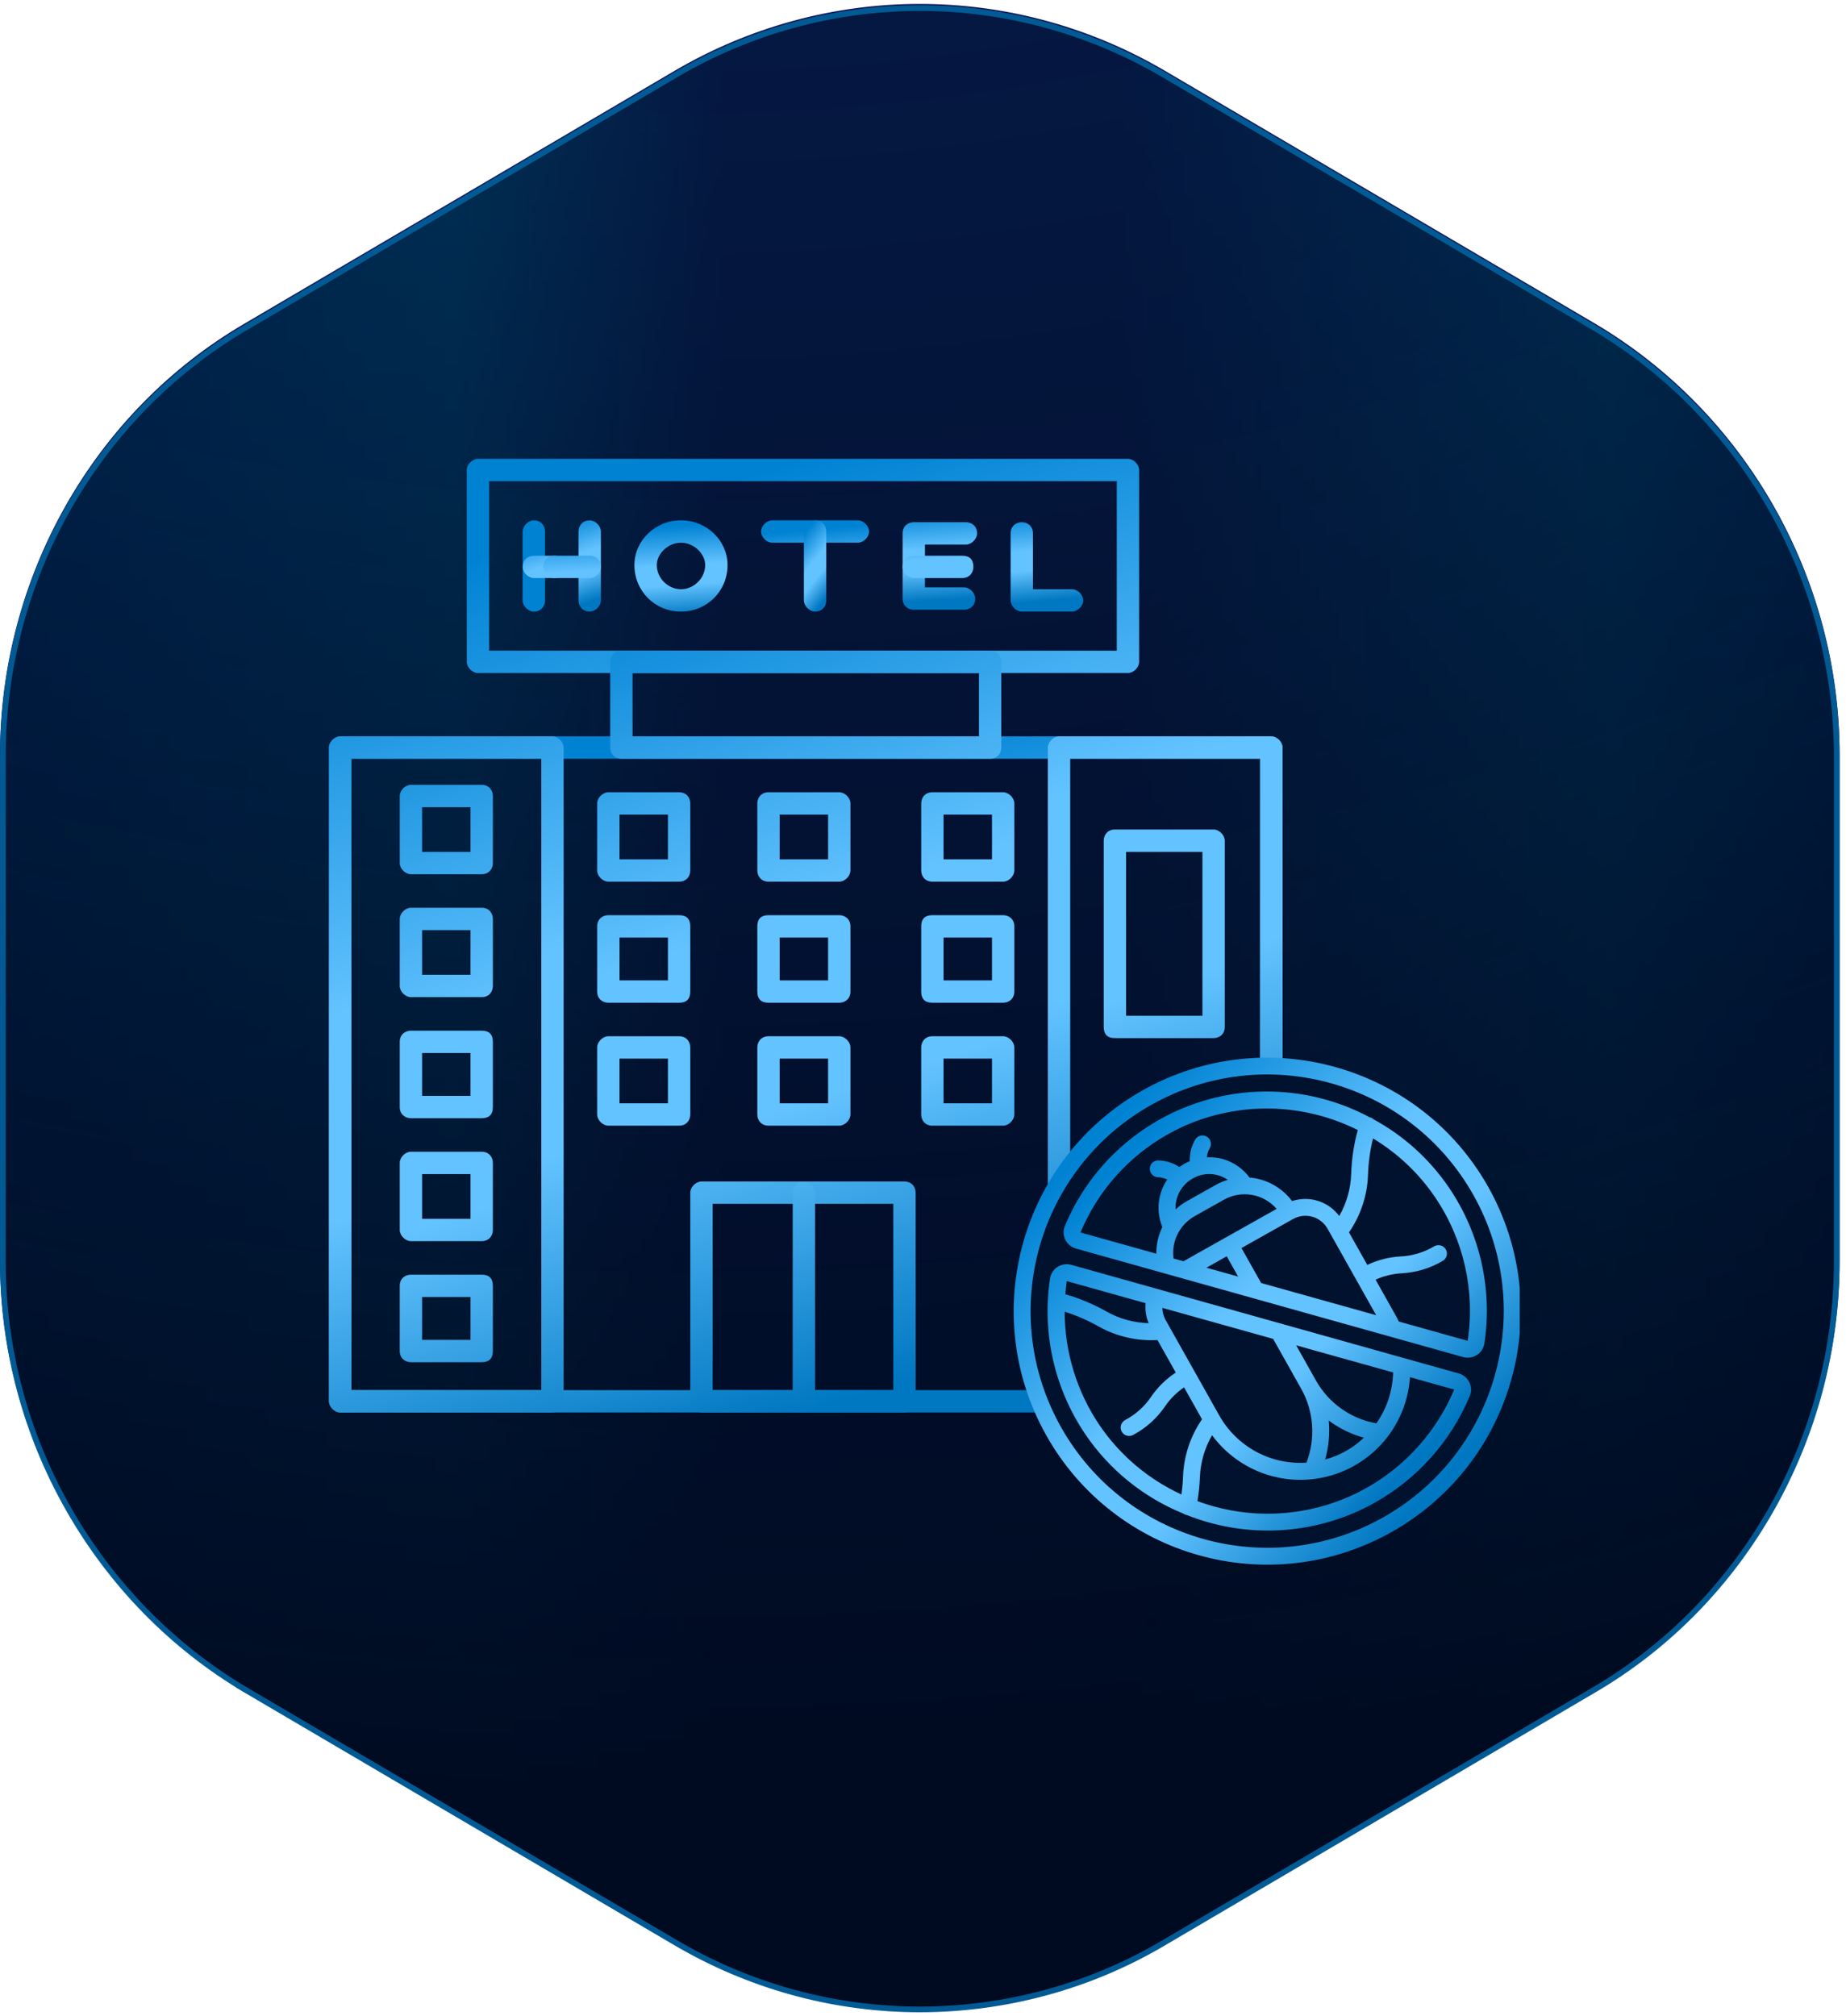
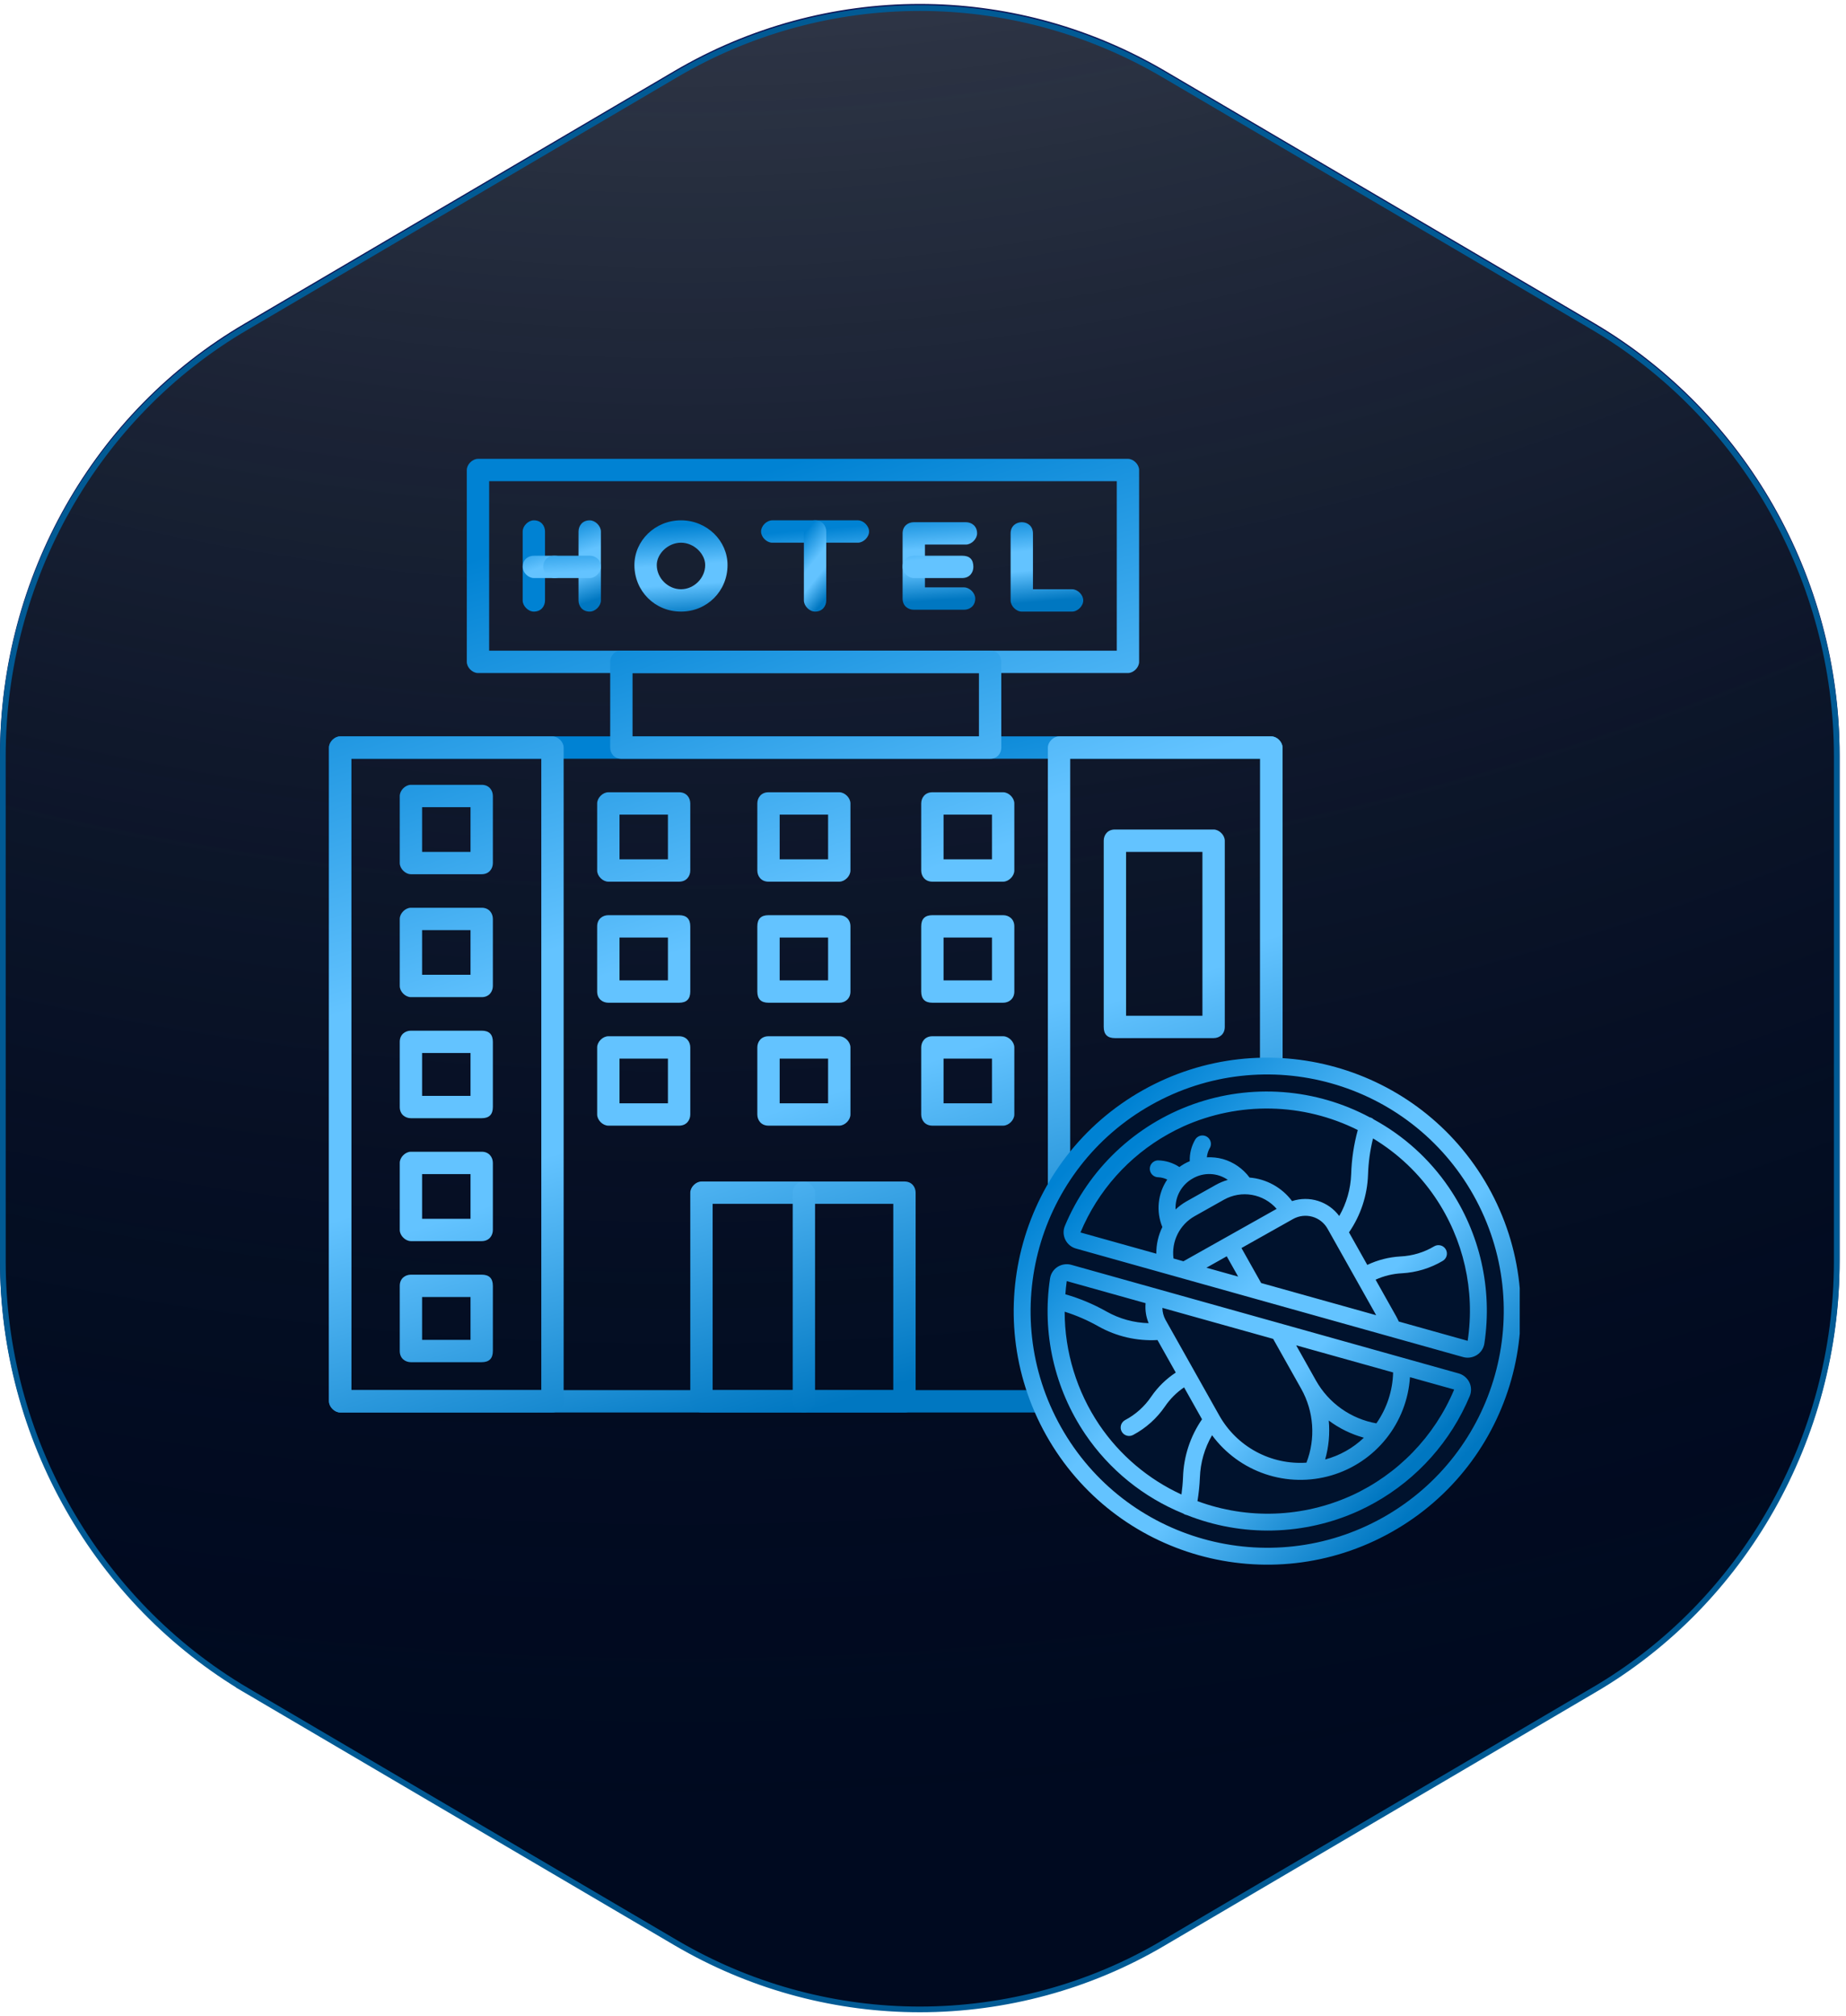
<svg xmlns="http://www.w3.org/2000/svg" width="228" height="249" viewBox="0 0 228 249" fill="none">
  <path d="M113.604 0.836C123.827 0.836 133.877 3.49 142.828 8.541L143.69 9.037L196.768 40.233C215.283 51.169 226.858 71.441 226.858 93.221V155.613C226.858 177.395 215.375 197.76 196.77 208.6L196.768 208.601L143.69 239.797H143.689C134.619 245.169 124.158 247.998 113.604 247.998C103.382 247.998 93.332 245.344 84.382 240.293L83.519 239.797L30.441 208.601H30.442C11.927 197.665 0.352 177.394 0.352 155.613V93.221C0.352 71.439 11.835 51.074 30.44 40.234L30.441 40.233L83.519 9.037C92.684 3.664 103.052 0.836 113.604 0.836Z" fill="url(#paint0_radial_22_9710)" />
  <path d="M113.604 0.836C123.827 0.836 133.877 3.49 142.828 8.541L143.69 9.037L196.768 40.233C215.283 51.169 226.858 71.441 226.858 93.221V155.613C226.858 177.395 215.375 197.76 196.77 208.6L196.768 208.601L143.69 239.797H143.689C134.619 245.169 124.158 247.998 113.604 247.998C103.382 247.998 93.332 245.344 84.382 240.293L83.519 239.797L30.441 208.601H30.442C11.927 197.665 0.352 177.394 0.352 155.613V93.221C0.352 71.439 11.835 51.074 30.44 40.234L30.441 40.233L83.519 9.037C92.684 3.664 103.052 0.836 113.604 0.836Z" fill="black" fill-opacity="0.2" />
-   <path d="M113.604 0.836C123.827 0.836 133.877 3.49 142.828 8.541L143.69 9.037L196.768 40.233C215.283 51.169 226.858 71.441 226.858 93.221V155.613C226.858 177.395 215.375 197.76 196.77 208.6L196.768 208.601L143.69 239.797H143.689C134.619 245.169 124.158 247.998 113.604 247.998C103.382 247.998 93.332 245.344 84.382 240.293L83.519 239.797L30.441 208.601H30.442C11.927 197.665 0.352 177.394 0.352 155.613V93.221C0.352 71.439 11.835 51.074 30.44 40.234L30.441 40.233L83.519 9.037C92.684 3.664 103.052 0.836 113.604 0.836Z" fill="url(#paint1_linear_22_9710)" />
  <path d="M113.604 0.836C123.827 0.836 133.877 3.49 142.828 8.541L143.69 9.037L196.768 40.233C215.283 51.169 226.858 71.441 226.858 93.221V155.613C226.858 177.395 215.375 197.76 196.77 208.6L196.768 208.601L143.69 239.797H143.689C134.619 245.169 124.158 247.998 113.604 247.998C103.382 247.998 93.332 245.344 84.382 240.293L83.519 239.797L30.441 208.601H30.442C11.927 197.665 0.352 177.394 0.352 155.613V93.221C0.352 71.439 11.835 51.074 30.44 40.234L30.441 40.233L83.519 9.037C92.684 3.664 103.052 0.836 113.604 0.836Z" stroke="#0E1658" stroke-width="0.704" />
  <path d="M113.604 1C123.827 1 133.877 3.654 142.828 8.705L143.69 9.201L196.768 40.398C215.283 51.333 226.858 71.605 226.858 93.385V155.777C226.858 177.559 215.375 197.924 196.77 208.764L196.768 208.765L143.69 239.961H143.689C134.619 245.333 124.158 248.162 113.604 248.162C103.382 248.162 93.332 245.508 84.382 240.457L83.519 239.961L30.441 208.765H30.442C11.927 197.829 0.352 177.558 0.352 155.777V93.385C0.352 71.603 11.835 51.238 30.44 40.398L30.441 40.398L83.519 9.201C92.684 3.828 103.052 1 113.604 1Z" fill="url(#paint2_radial_22_9710)" stroke="#015A94" stroke-width="0.704" />
  <g clip-path="url(#clip0_22_9710)">
    <path fill-rule="evenodd" clip-rule="evenodd" d="M157.024 174.439H42.013C41.323 174.439 40.633 173.749 40.633 173.059V92.322C40.633 91.632 41.323 90.941 42.013 90.941H157.024C157.714 90.941 158.404 91.632 158.404 92.322V173.059C158.404 173.749 157.714 174.439 157.024 174.439ZM43.393 171.679H155.644V93.702H43.393V171.679Z" fill="url(#paint3_linear_22_9710)" />
    <path fill-rule="evenodd" clip-rule="evenodd" d="M68.235 174.439H42.013C41.323 174.439 40.633 173.749 40.633 173.059V92.321C40.633 91.631 41.323 90.941 42.013 90.941H68.235C68.925 90.941 69.616 91.631 69.616 92.321V173.059C69.616 173.749 68.925 174.439 68.235 174.439ZM43.393 171.679H66.855V93.701H43.393V171.679ZM157.024 174.439H130.801C130.111 174.439 129.421 173.749 129.421 173.059V92.321C129.421 91.631 130.111 90.941 130.801 90.941H157.024C157.714 90.941 158.404 91.631 158.404 92.321V173.059C158.404 173.749 157.714 174.439 157.024 174.439ZM132.182 171.679H155.644V93.701H132.182V171.679ZM139.312 83.121H59.035C58.344 83.121 57.654 82.43 57.654 81.74V58.048C57.654 57.358 58.344 56.668 59.035 56.668H139.312C140.002 56.668 140.692 57.358 140.692 58.048V81.74C140.692 82.43 140.002 83.121 139.312 83.121ZM60.415 80.36H137.932V59.428H60.415V80.36ZM111.71 174.439H86.637C85.947 174.439 85.257 173.749 85.257 173.059V147.297C85.257 146.607 85.947 145.916 86.637 145.916H111.71C112.63 145.916 113.09 146.607 113.09 147.297V173.059C113.09 173.749 112.63 174.439 111.71 174.439ZM88.017 171.679H110.329V148.677H88.017V171.679Z" fill="url(#paint4_linear_22_9710)" />
    <path fill-rule="evenodd" clip-rule="evenodd" d="M149.893 162.941H137.701C136.781 162.941 136.321 162.251 136.321 161.561V150.06C136.321 149.14 136.781 148.68 137.701 148.68H149.893C150.583 148.68 151.273 149.14 151.273 150.06V161.561C151.273 162.251 150.583 162.941 149.893 162.941ZM139.082 160.181H148.512V151.44H139.082V160.181ZM149.893 128.208H137.701C136.781 128.208 136.321 127.748 136.321 126.828V103.825C136.321 103.135 136.781 102.445 137.701 102.445H149.893C150.583 102.445 151.273 103.135 151.273 103.825V126.828C151.273 127.748 150.583 128.208 149.893 128.208ZM139.082 125.448H148.512V105.206H139.082V125.448ZM83.876 108.886H75.135C74.445 108.886 73.755 108.196 73.755 107.506V99.225C73.755 98.535 74.445 97.845 75.135 97.845H83.876C84.796 97.845 85.257 98.535 85.257 99.225V107.506C85.257 108.196 84.796 108.886 83.876 108.886ZM76.516 106.126H82.496V100.605H76.516V106.126ZM83.876 123.837H75.135C74.445 123.837 73.755 123.377 73.755 122.457V114.406C73.755 113.486 74.445 113.026 75.135 113.026H83.876C84.796 113.026 85.257 113.486 85.257 114.406V122.457C85.257 123.377 84.796 123.837 83.876 123.837ZM76.516 121.077H82.496V115.787H76.516V121.077ZM99.288 174.442C98.368 174.442 97.908 173.752 97.908 173.062V147.3C97.908 146.61 98.368 145.919 99.288 145.919C99.978 145.919 100.668 146.61 100.668 147.3V173.062C100.668 173.752 99.978 174.442 99.288 174.442ZM123.9 108.886H115.159C114.239 108.886 113.779 108.196 113.779 107.506V99.225C113.779 98.535 114.239 97.845 115.159 97.845H123.9C124.59 97.845 125.28 98.535 125.28 99.225V107.506C125.28 108.196 124.59 108.886 123.9 108.886ZM116.539 106.126H122.52V100.605H116.539V106.126ZM123.9 123.837H115.159C114.239 123.837 113.779 123.377 113.779 122.457V114.406C113.779 113.486 114.239 113.026 115.159 113.026H123.9C124.59 113.026 125.28 113.486 125.28 114.406V122.457C125.28 123.377 124.59 123.837 123.9 123.837ZM116.539 121.077H122.52V115.787H116.539V121.077ZM103.658 108.886H94.917C93.997 108.886 93.537 108.196 93.537 107.506V99.225C93.537 98.535 93.997 97.845 94.917 97.845H103.658C104.348 97.845 105.038 98.535 105.038 99.225V107.506C105.038 108.196 104.348 108.886 103.658 108.886ZM96.297 106.126H102.278V100.605H96.297V106.126ZM103.658 123.837H94.917C93.997 123.837 93.537 123.377 93.537 122.457V114.406C93.537 113.486 93.997 113.026 94.917 113.026H103.658C104.348 113.026 105.038 113.486 105.038 114.406V122.457C105.038 123.377 104.348 123.837 103.658 123.837ZM96.297 121.077H102.278V115.787H96.297V121.077ZM83.876 139.019H75.135C74.445 139.019 73.755 138.329 73.755 137.639V129.358C73.755 128.668 74.445 127.978 75.135 127.978H83.876C84.796 127.978 85.257 128.668 85.257 129.358V137.639C85.257 138.329 84.796 139.019 83.876 139.019ZM76.516 136.259H82.496V130.738H76.516V136.259ZM123.9 139.019H115.159C114.239 139.019 113.779 138.329 113.779 137.639V129.358C113.779 128.668 114.239 127.978 115.159 127.978H123.9C124.59 127.978 125.28 128.668 125.28 129.358V137.639C125.28 138.329 124.59 139.019 123.9 139.019ZM116.539 136.259H122.52V130.738H116.539V136.259ZM103.658 139.019H94.917C93.997 139.019 93.537 138.329 93.537 137.639V129.358C93.537 128.668 93.997 127.978 94.917 127.978H103.658C104.348 127.978 105.038 128.668 105.038 129.358V137.639C105.038 138.329 104.348 139.019 103.658 139.019ZM96.297 136.259H102.278V130.738H96.297V136.259ZM59.494 168.232H50.753C50.063 168.232 49.373 167.772 49.373 166.851V158.801C49.373 157.881 50.063 157.421 50.753 157.421H59.494C60.414 157.421 60.874 157.881 60.874 158.801V166.851C60.874 167.772 60.414 168.232 59.494 168.232ZM52.133 165.471H58.114V160.181H52.133V165.471ZM59.494 107.966H50.753C50.063 107.966 49.373 107.276 49.373 106.586V98.305C49.373 97.615 50.063 96.925 50.753 96.925H59.494C60.414 96.925 60.874 97.615 60.874 98.305V106.586C60.874 107.276 60.414 107.966 59.494 107.966ZM52.133 105.206H58.114V99.685H52.133V105.206ZM59.494 123.147H50.753C50.063 123.147 49.373 122.457 49.373 121.767V113.486C49.373 112.796 50.063 112.106 50.753 112.106H59.494C60.414 112.106 60.874 112.796 60.874 113.486V121.767C60.874 122.457 60.414 123.147 59.494 123.147ZM52.133 120.387H58.114V114.867H52.133V120.387ZM59.494 138.099H50.753C50.063 138.099 49.373 137.639 49.373 136.719V128.668C49.373 127.748 50.063 127.288 50.753 127.288H59.494C60.414 127.288 60.874 127.748 60.874 128.668V136.719C60.874 137.639 60.414 138.099 59.494 138.099ZM52.133 135.338H58.114V130.048H52.133V135.338ZM59.494 153.28H50.753C50.063 153.28 49.373 152.59 49.373 151.9V143.619C49.373 142.929 50.063 142.239 50.753 142.239H59.494C60.414 142.239 60.874 142.929 60.874 143.619V151.9C60.874 152.59 60.414 153.28 59.494 153.28ZM52.133 150.52H58.114V144.999H52.133V150.52ZM122.29 93.704H76.746C75.826 93.704 75.365 93.014 75.365 92.324V81.743C75.365 81.053 75.826 80.363 76.746 80.363H122.29C123.21 80.363 123.67 81.053 123.67 81.743V92.324C123.67 93.014 123.21 93.704 122.29 93.704ZM78.126 90.944H120.91V83.124H78.126V90.944ZM65.935 75.533C65.245 75.533 64.555 74.843 64.555 74.153V65.642C64.555 64.952 65.245 64.262 65.935 64.262C66.855 64.262 67.315 64.952 67.315 65.642V74.153C67.315 74.843 66.855 75.533 65.935 75.533Z" fill="url(#paint5_linear_22_9710)" />
    <path fill-rule="evenodd" clip-rule="evenodd" d="M68.465 71.392H65.935C65.245 71.392 64.555 70.702 64.555 70.012C64.555 69.092 65.245 68.632 65.935 68.632H68.465C69.385 68.632 69.845 69.092 69.845 70.012C69.845 70.702 69.385 71.392 68.465 71.392ZM72.835 75.533C71.915 75.533 71.455 74.843 71.455 74.153V65.642C71.455 64.952 71.915 64.262 72.835 64.262C73.525 64.262 74.216 64.952 74.216 65.642V74.153C74.216 74.843 73.525 75.533 72.835 75.533Z" fill="url(#paint6_linear_22_9710)" />
    <path fill-rule="evenodd" clip-rule="evenodd" d="M72.837 71.392H68.466C67.776 71.392 67.086 70.702 67.086 70.012C67.086 69.092 67.776 68.632 68.466 68.632H72.837C73.526 68.632 74.217 69.092 74.217 70.012C74.217 70.702 73.526 71.392 72.837 71.392ZM84.108 75.533C80.887 75.533 78.357 73.002 78.357 69.782C78.357 66.792 80.887 64.262 84.108 64.262C87.328 64.262 89.858 66.792 89.858 69.782C89.858 73.002 87.328 75.533 84.108 75.533ZM84.108 67.022C82.497 67.022 81.117 68.402 81.117 69.782C81.117 71.392 82.497 72.772 84.108 72.772C85.718 72.772 87.098 71.392 87.098 69.782C87.098 68.402 85.718 67.022 84.108 67.022ZM119.071 75.303H112.86C112.17 75.303 111.48 74.843 111.48 73.923V65.872C111.48 64.952 112.17 64.492 112.86 64.492H119.301C119.991 64.492 120.681 64.952 120.681 65.872C120.681 66.562 119.991 67.252 119.301 67.252H114.24V72.543H119.071C119.761 72.543 120.451 73.233 120.451 73.923C120.451 74.843 119.761 75.303 119.071 75.303Z" fill="url(#paint7_linear_22_9710)" />
    <path fill-rule="evenodd" clip-rule="evenodd" d="M118.84 71.392H112.86C112.17 71.392 111.48 70.702 111.48 70.012C111.48 69.092 112.17 68.632 112.86 68.632H118.84C119.76 68.632 120.221 69.092 120.221 70.012C120.221 70.702 119.76 71.392 118.84 71.392ZM132.412 75.533H126.201C125.511 75.533 124.821 74.843 124.821 74.153V65.872C124.821 64.952 125.511 64.492 126.201 64.492C126.891 64.492 127.581 64.952 127.581 65.872V72.772H132.412C133.102 72.772 133.792 73.463 133.792 74.153C133.792 74.843 133.102 75.533 132.412 75.533ZM105.959 67.022H95.378C94.688 67.022 93.998 66.332 93.998 65.642C93.998 64.952 94.688 64.262 95.378 64.262H105.959C106.649 64.262 107.339 64.952 107.339 65.642C107.339 66.332 106.649 67.022 105.959 67.022Z" fill="url(#paint8_linear_22_9710)" />
    <path fill-rule="evenodd" clip-rule="evenodd" d="M100.669 75.533C99.979 75.533 99.289 74.843 99.289 74.153V65.642C99.289 64.952 99.979 64.262 100.669 64.262C101.589 64.262 102.049 64.952 102.049 65.642V74.153C102.049 74.843 101.589 75.533 100.669 75.533Z" fill="url(#paint9_linear_22_9710)" />
    <circle cx="156.393" cy="161.807" r="29.874" fill="#00122D" />
    <path d="M141.174 134.63C126.1 143.104 120.75 162.192 129.224 177.266C137.697 192.34 156.785 197.69 171.859 189.216C186.933 180.742 192.283 161.654 183.81 146.58C175.323 131.524 156.249 126.178 141.174 134.63ZM170.836 187.397C156.768 195.305 138.952 190.312 131.043 176.243C123.134 162.174 128.128 144.358 142.197 136.45C156.265 128.541 174.082 133.535 181.99 147.603C189.879 161.675 184.89 179.475 170.836 187.397Z" fill="url(#paint10_linear_22_9710)" />
    <path d="M132.316 156.206C132.029 156.127 131.73 156.11 131.436 156.154C131.142 156.199 130.861 156.305 130.611 156.465C130.367 156.623 130.158 156.831 129.999 157.075C129.841 157.319 129.736 157.595 129.691 157.883C128.674 164.617 130.228 171.488 134.046 177.129C137.02 181.515 141.226 184.922 146.135 186.92C146.255 187.01 146.393 187.072 146.54 187.103C146.547 187.099 146.557 187.102 146.565 187.103C149.959 188.453 153.59 189.104 157.241 189.017C160.892 188.93 164.487 188.106 167.812 186.594C168.486 186.285 169.145 185.949 169.789 185.587C175.064 182.631 179.198 177.993 181.53 172.414C181.757 171.87 181.74 171.254 181.482 170.723C181.352 170.456 181.167 170.219 180.939 170.028C180.71 169.837 180.444 169.697 180.158 169.617L132.316 156.206ZM150.589 174.805L143.951 162.997C143.704 162.544 143.572 162.038 143.568 161.523L157.247 165.351L160.72 171.529C161.49 172.907 161.947 174.438 162.057 176.013C162.168 177.588 161.929 179.167 161.359 180.639C159.2 180.783 157.044 180.313 155.14 179.284C153.237 178.255 151.663 176.709 150.6 174.824L150.589 174.805ZM164.115 175.438C165.417 176.407 166.887 177.126 168.451 177.559C167.11 178.843 165.466 179.767 163.671 180.246C164.114 178.684 164.265 177.055 164.115 175.438ZM169.995 175.786C168.44 175.509 166.965 174.893 165.677 173.98C164.388 173.068 163.317 171.881 162.54 170.506L160.089 166.147L172.065 169.498C172.01 171.752 171.29 173.94 169.995 175.786ZM131.754 158.216L141.492 160.942C141.416 161.784 141.545 162.631 141.869 163.412C140.049 163.366 138.268 162.875 136.681 161.982C135.072 161.071 133.361 160.354 131.584 159.844C131.63 159.301 131.672 158.758 131.754 158.216ZM131.496 161.995C132.943 162.449 134.337 163.055 135.656 163.801C137.879 165.052 140.414 165.64 142.961 165.495L145.22 169.513C144.032 170.292 143.007 171.294 142.202 172.464C141.376 173.694 140.256 174.7 138.945 175.389C138.704 175.525 138.526 175.751 138.451 176.017C138.377 176.284 138.411 176.569 138.546 176.81C138.682 177.052 138.908 177.229 139.175 177.304C139.441 177.379 139.726 177.344 139.968 177.209C141.532 176.373 142.872 175.174 143.876 173.712C144.508 172.778 145.313 171.972 146.245 171.338L148.462 175.281C147.017 177.38 146.203 179.85 146.117 182.397C146.09 183.131 146.017 183.856 145.922 184.571C141.817 182.684 138.306 179.708 135.773 175.966C132.992 171.837 131.503 166.973 131.496 161.995ZM166.933 184.696C160.928 187.429 154.087 187.679 147.899 185.391C148.058 184.424 148.159 183.449 148.199 182.469C148.263 180.633 148.779 178.841 149.702 177.252C151.353 179.49 153.651 181.166 156.286 182.053C158.92 182.941 161.764 182.997 164.432 182.214C167.1 181.432 169.462 179.848 171.2 177.677C172.938 175.507 173.966 172.855 174.146 170.081L179.605 171.608C177.174 177.408 172.652 182.081 166.935 184.7L166.933 184.696ZM169.204 138.003C165.884 136.224 162.229 135.159 158.474 134.877C154.718 134.594 150.945 135.1 147.396 136.362C143.848 137.624 140.603 139.614 137.869 142.204C135.135 144.795 132.973 147.928 131.522 151.404C131.296 151.947 131.314 152.562 131.572 153.091C131.834 153.633 132.318 154.036 132.898 154.197L180.707 167.597C181.244 167.747 181.818 167.678 182.303 167.405L182.414 167.343C182.659 167.185 182.868 166.978 183.026 166.734C183.185 166.49 183.29 166.215 183.335 165.927C184.357 159.186 182.796 152.307 178.962 146.668C176.577 143.161 173.39 140.274 169.666 138.245C169.558 138.14 169.428 138.059 169.285 138.01C169.257 138.004 169.231 138.011 169.204 138.003ZM144.262 140.074C144.871 139.732 145.498 139.412 146.14 139.119C149.541 137.587 153.24 136.832 156.969 136.908C160.698 136.984 164.364 137.89 167.699 139.559C167.213 141.337 166.939 143.166 166.883 145.008C166.82 146.826 166.314 148.601 165.409 150.178C164.756 149.297 163.841 148.644 162.795 148.313C161.749 147.982 160.625 147.99 159.584 148.335C158.964 147.507 158.176 146.819 157.271 146.318C156.366 145.817 155.364 145.513 154.333 145.427C153.517 144.327 152.363 143.524 151.047 143.143C150.401 142.966 149.73 142.894 149.061 142.927C149.094 142.554 149.201 142.191 149.377 141.86C149.454 141.746 149.509 141.618 149.537 141.483C149.565 141.349 149.566 141.21 149.54 141.074C149.514 140.939 149.461 140.81 149.385 140.696C149.309 140.581 149.211 140.482 149.097 140.405C148.983 140.328 148.854 140.275 148.719 140.248C148.584 140.221 148.445 140.221 148.31 140.248C148.175 140.275 148.047 140.328 147.933 140.405C147.818 140.482 147.721 140.581 147.645 140.695C147.156 141.514 146.914 142.455 146.947 143.408C146.492 143.592 146.061 143.834 145.666 144.128C144.874 143.604 143.948 143.319 142.999 143.307C142.726 143.319 142.469 143.439 142.284 143.64C142.099 143.841 142.001 144.107 142.012 144.38C142.022 144.655 142.139 144.915 142.339 145.104C142.538 145.293 142.804 145.396 143.078 145.392C143.457 145.413 143.827 145.509 144.166 145.675C143.588 146.526 143.231 147.507 143.125 148.531C143.02 149.554 143.17 150.588 143.562 151.539C143.06 152.563 142.805 153.69 142.817 154.831L133.449 152.21C135.594 147.069 139.401 142.796 144.262 140.074ZM155.764 158.453L153.334 154.131L159.702 150.551C160.426 150.144 161.282 150.041 162.082 150.265C162.881 150.489 163.559 151.022 163.966 151.746L169.972 162.429L155.764 158.453ZM147.31 145.544C147.974 145.157 148.735 144.967 149.503 144.997C150.271 145.026 151.015 145.275 151.647 145.713C151.127 145.866 150.626 146.076 150.152 146.341L146.513 148.387C146.038 148.662 145.595 148.991 145.195 149.367C145.156 148.596 145.334 147.83 145.708 147.154C146.082 146.479 146.636 145.921 147.31 145.544ZM147.536 150.206L151.175 148.16C152.224 147.573 153.444 147.364 154.629 147.571C155.813 147.777 156.891 148.386 157.679 149.294L146.164 155.767L144.94 155.424C144.804 154.394 144.978 153.348 145.441 152.418C145.903 151.488 146.633 150.718 147.536 150.206ZM151.515 155.153L152.923 157.658L149.008 156.562L151.515 155.153ZM181.272 165.591L172.768 163.211C172.659 162.99 172.556 162.766 172.434 162.55L169.899 158.041C170.926 157.574 172.032 157.305 173.159 157.25C174.93 157.153 176.651 156.631 178.178 155.729C178.419 155.593 178.597 155.367 178.672 155.101C178.746 154.834 178.712 154.549 178.576 154.308C178.441 154.067 178.215 153.889 177.948 153.814C177.682 153.74 177.396 153.774 177.155 153.91C175.884 154.672 174.444 155.105 172.963 155.172C171.545 155.252 170.156 155.606 168.874 156.216L166.615 152.198C168.062 150.098 168.877 147.628 168.965 145.079C169.013 143.568 169.218 142.063 169.582 140.596C172.625 142.427 175.235 144.896 177.231 147.834C180.769 153.031 182.213 159.374 181.272 165.591Z" fill="url(#paint11_linear_22_9710)" />
  </g>
  <defs>
    <radialGradient id="paint0_radial_22_9710" cx="0" cy="0" r="1" gradientUnits="userSpaceOnUse" gradientTransform="translate(81.2 -250.889) rotate(27.898) scale(476.894 481.832)">
      <stop stop-color="#000A20" stop-opacity="0" />
      <stop offset="1" stop-color="#000A20" />
    </radialGradient>
    <linearGradient id="paint1_linear_22_9710" x1="0.107" y1="124.376" x2="227.177" y2="124.376" gradientUnits="userSpaceOnUse">
      <stop stop-color="#004388" />
      <stop offset="0.247" stop-color="#015A94" />
      <stop offset="0.393" stop-color="#0A2868" />
      <stop offset="0.608" stop-color="#0A2868" />
      <stop offset="0.876" stop-color="#015A94" />
      <stop offset="1" stop-color="#004388" />
    </linearGradient>
    <radialGradient id="paint2_radial_22_9710" cx="0" cy="0" r="1" gradientUnits="userSpaceOnUse" gradientTransform="translate(81.2 -250.725) rotate(27.898) scale(476.893 481.832)">
      <stop stop-color="#000A20" stop-opacity="0" />
      <stop offset="1" stop-color="#000A20" />
    </radialGradient>
    <linearGradient id="paint3_linear_22_9710" x1="99.518" y1="90.941" x2="116.645" y2="170.765" gradientUnits="userSpaceOnUse">
      <stop stop-color="#0082D3" />
      <stop offset="0.435" stop-color="#63C3FF" />
      <stop offset="0.649" stop-color="#63C3FF" />
      <stop offset="1" stop-color="#0077C1" />
    </linearGradient>
    <linearGradient id="paint4_linear_22_9710" x1="99.518" y1="56.668" x2="132.169" y2="164.558" gradientUnits="userSpaceOnUse">
      <stop stop-color="#0082D3" />
      <stop offset="0.435" stop-color="#63C3FF" />
      <stop offset="0.649" stop-color="#63C3FF" />
      <stop offset="1" stop-color="#0077C1" />
    </linearGradient>
    <linearGradient id="paint5_linear_22_9710" x1="100.323" y1="64.262" x2="132.89" y2="163.786" gradientUnits="userSpaceOnUse">
      <stop stop-color="#0082D3" />
      <stop offset="0.435" stop-color="#63C3FF" />
      <stop offset="0.649" stop-color="#63C3FF" />
      <stop offset="1" stop-color="#0077C1" />
    </linearGradient>
    <linearGradient id="paint6_linear_22_9710" x1="69.385" y1="64.262" x2="72.924" y2="74.284" gradientUnits="userSpaceOnUse">
      <stop stop-color="#0082D3" />
      <stop offset="0.435" stop-color="#63C3FF" />
      <stop offset="0.649" stop-color="#63C3FF" />
      <stop offset="1" stop-color="#0077C1" />
    </linearGradient>
    <linearGradient id="paint7_linear_22_9710" x1="93.883" y1="64.262" x2="94.598" y2="75.487" gradientUnits="userSpaceOnUse">
      <stop stop-color="#0082D3" />
      <stop offset="0.435" stop-color="#63C3FF" />
      <stop offset="0.649" stop-color="#63C3FF" />
      <stop offset="1" stop-color="#0077C1" />
    </linearGradient>
    <linearGradient id="paint8_linear_22_9710" x1="113.895" y1="64.262" x2="114.854" y2="75.451" gradientUnits="userSpaceOnUse">
      <stop stop-color="#0082D3" />
      <stop offset="0.435" stop-color="#63C3FF" />
      <stop offset="0.649" stop-color="#63C3FF" />
      <stop offset="1" stop-color="#0077C1" />
    </linearGradient>
    <linearGradient id="paint9_linear_22_9710" x1="100.669" y1="64.262" x2="106.181" y2="68.722" gradientUnits="userSpaceOnUse">
      <stop stop-color="#0082D3" />
      <stop offset="0.435" stop-color="#63C3FF" />
      <stop offset="0.649" stop-color="#63C3FF" />
      <stop offset="1" stop-color="#0077C1" />
    </linearGradient>
    <linearGradient id="paint10_linear_22_9710" x1="141.174" y1="134.63" x2="184.418" y2="176.129" gradientUnits="userSpaceOnUse">
      <stop stop-color="#0082D3" />
      <stop offset="0.435" stop-color="#63C3FF" />
      <stop offset="0.649" stop-color="#63C3FF" />
      <stop offset="1" stop-color="#0077C1" />
    </linearGradient>
    <linearGradient id="paint11_linear_22_9710" x1="143.219" y1="138.261" x2="180.7" y2="174.229" gradientUnits="userSpaceOnUse">
      <stop stop-color="#0082D3" />
      <stop offset="0.435" stop-color="#63C3FF" />
      <stop offset="0.649" stop-color="#63C3FF" />
      <stop offset="1" stop-color="#0077C1" />
    </linearGradient>
    <clipPath id="clip0_22_9710">
      <rect width="147.07" height="147.07" fill="white" transform="translate(40.633 50.637)" />
    </clipPath>
  </defs>
</svg>